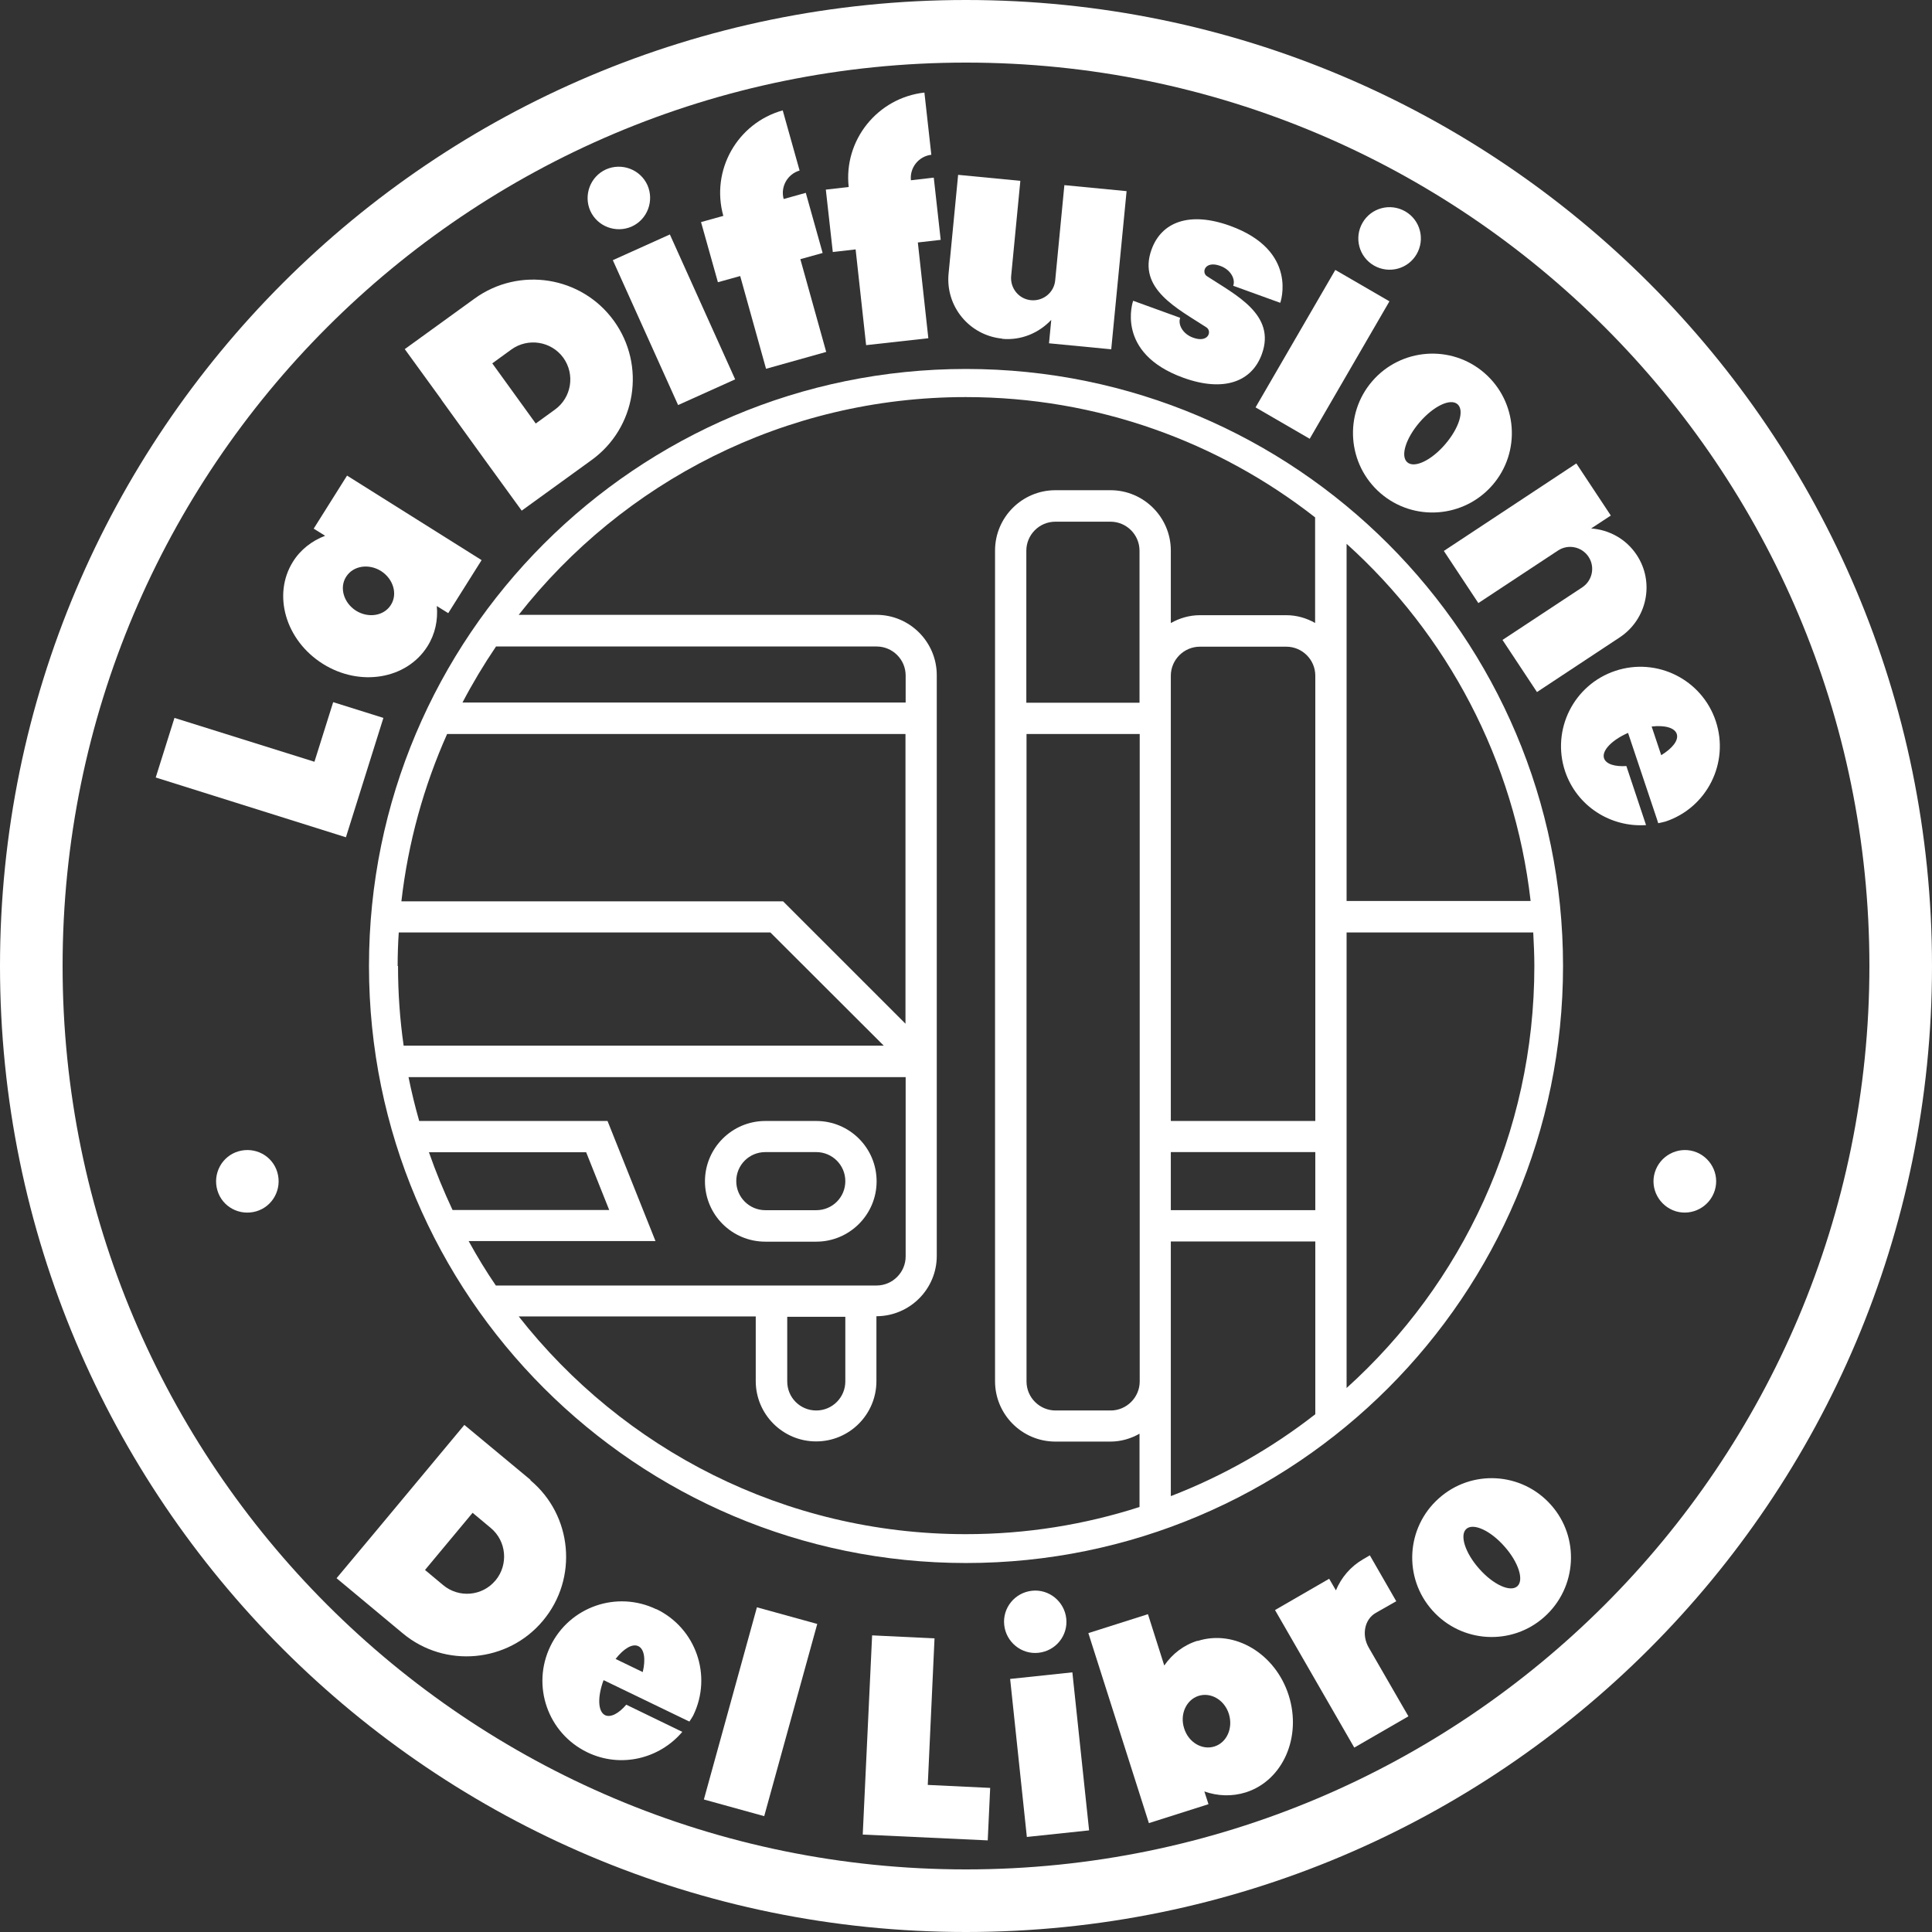
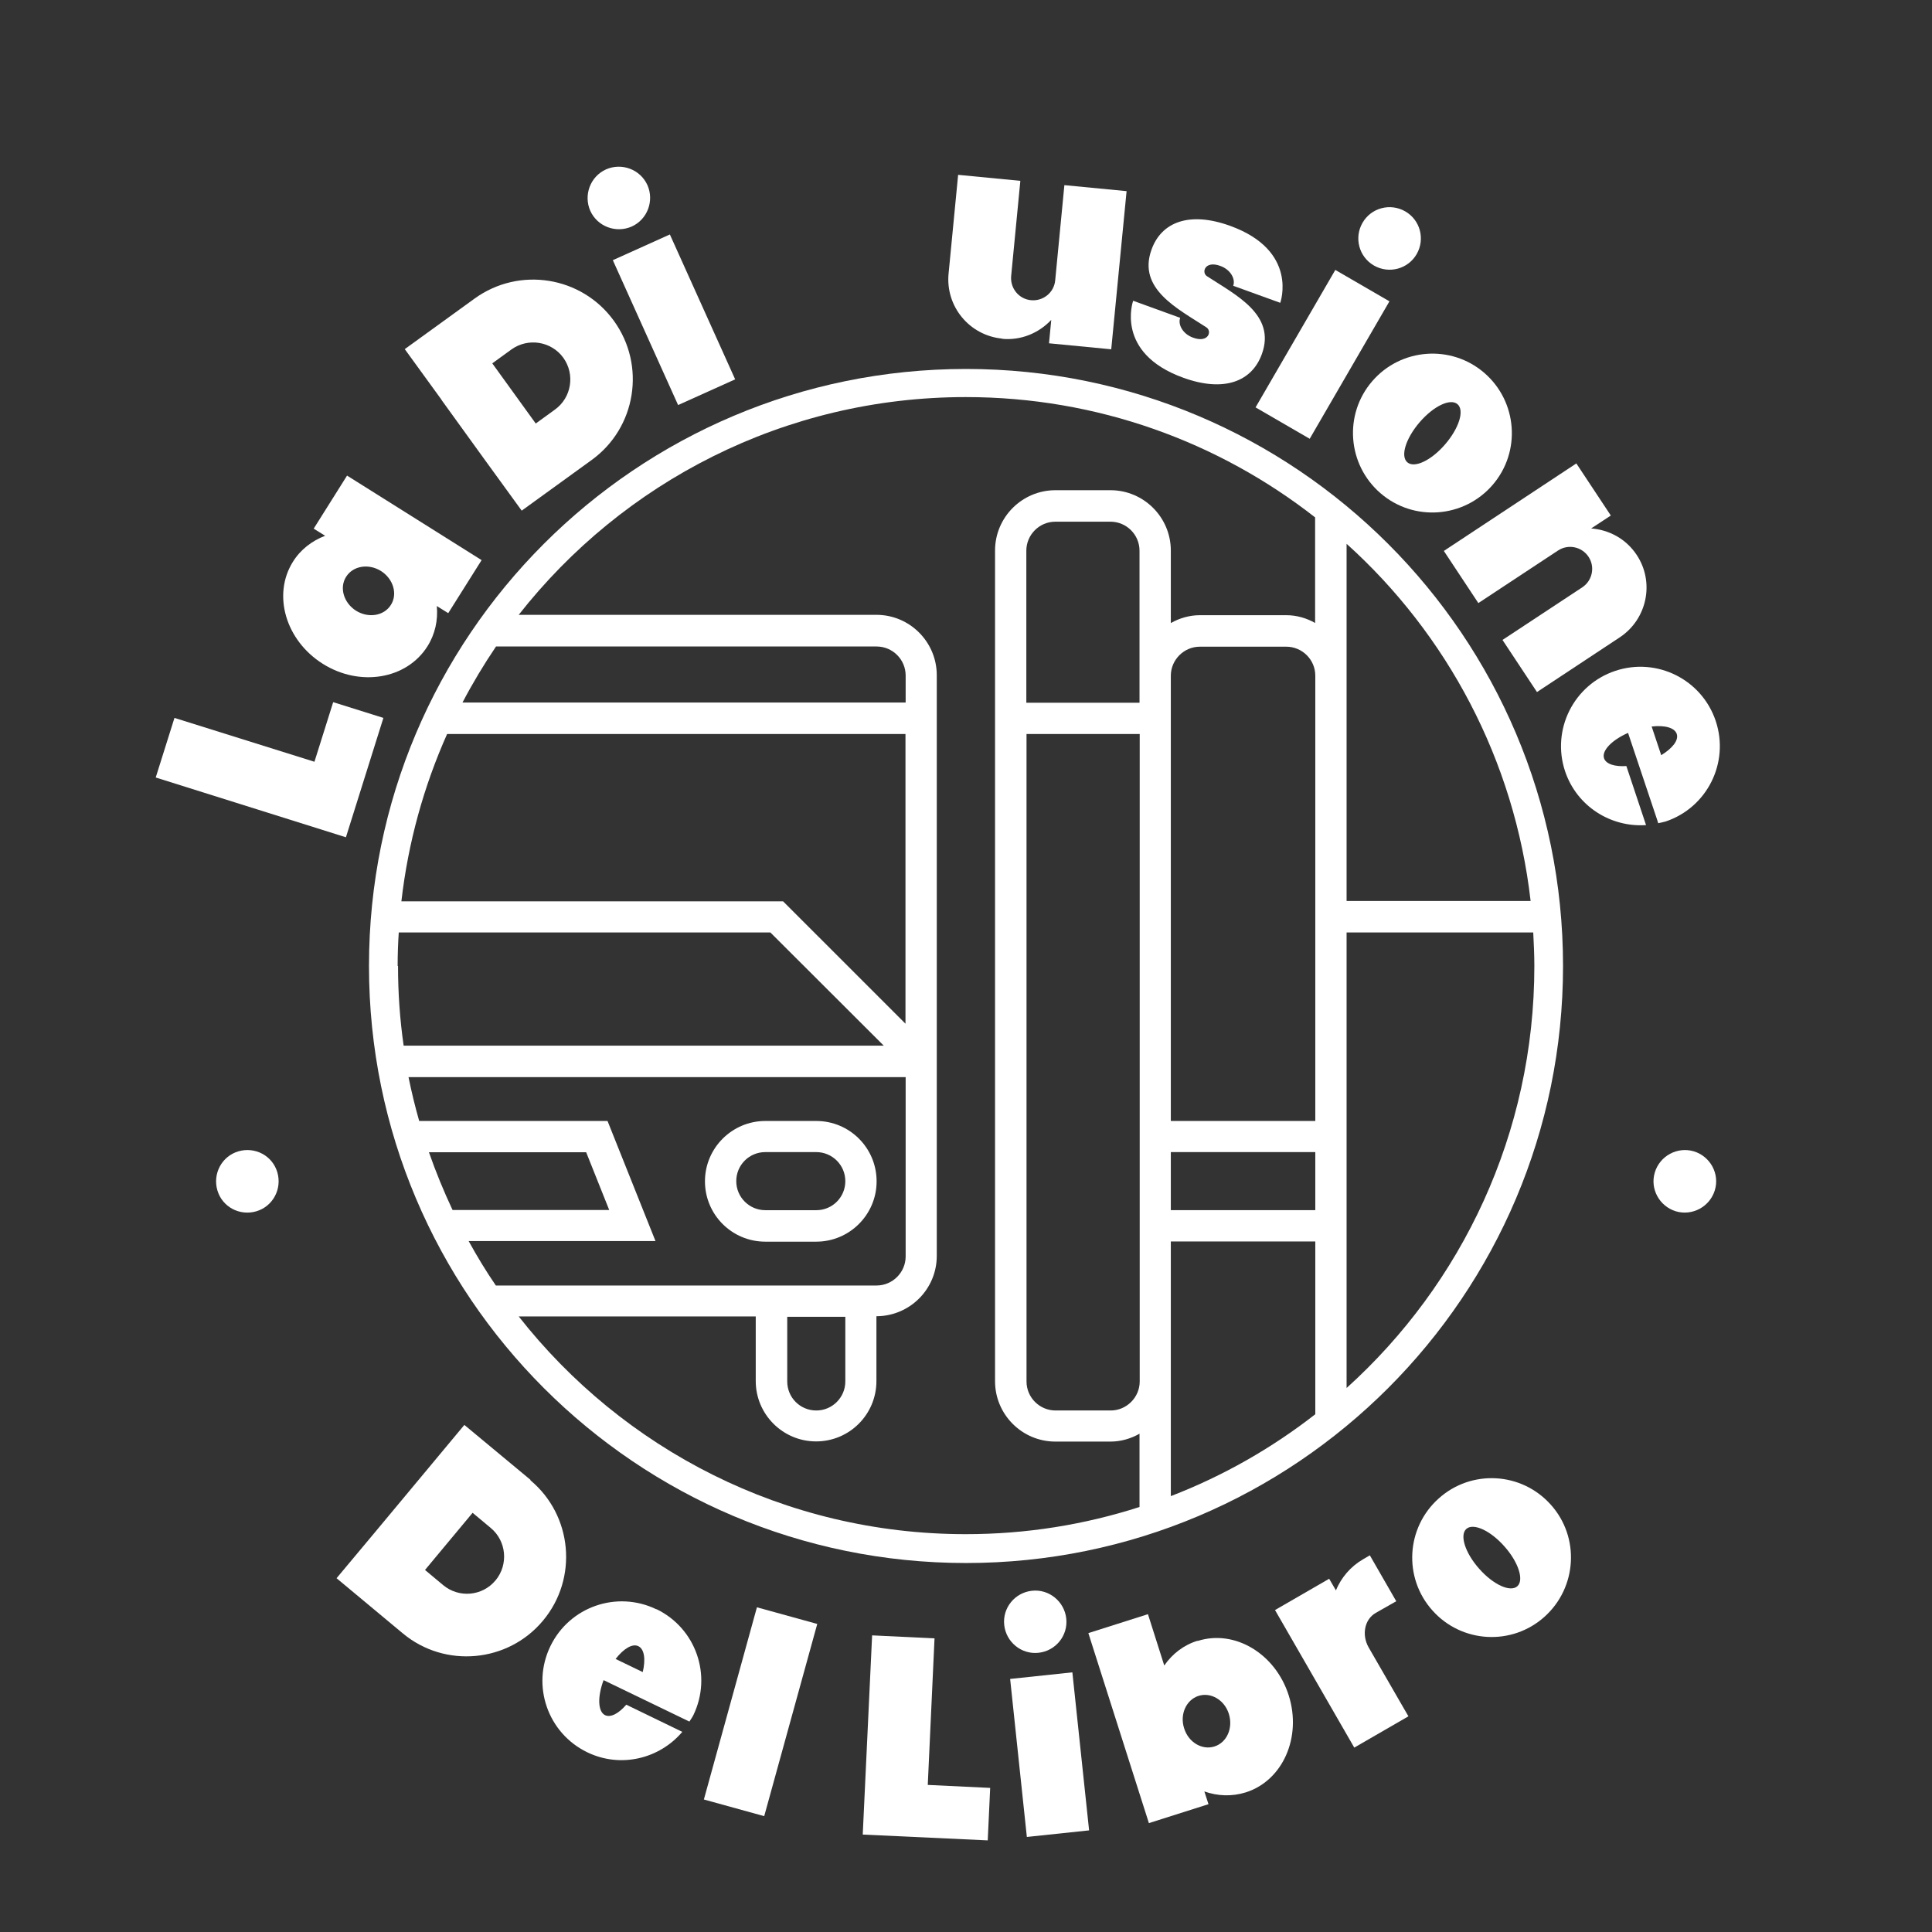
<svg xmlns="http://www.w3.org/2000/svg" width="123" height="123" viewBox="0 0 123 123" fill="none">
  <rect x="0" y="0" width="123" height="123" fill="#333333" stroke="none" />
  <g id="lddl" clip-path="url(#clip0_75_1666)">
-     <path id="Vector" d="M61.5 0C27.535 0 0 27.535 0 61.5C0 95.465 27.535 123 61.5 123C95.465 123 123 95.465 123 61.5C123 27.535 95.465 0 61.5 0ZM61.5 119.015C29.73 119.015 3.985 93.258 3.985 61.5C3.985 29.742 29.73 3.985 61.5 3.985C93.27 3.985 119.015 29.742 119.015 61.5C119.015 93.258 93.258 119.015 61.5 119.015Z" fill="white" />
    <path id="Vector_2" d="M61.5 23.49C40.503 23.49 23.491 40.515 23.491 61.5C23.491 82.485 40.515 99.509 61.5 99.509C82.485 99.509 99.51 82.485 99.51 61.5C99.51 40.515 82.485 23.49 61.5 23.49ZM31.567 41.159H55.809C56.823 41.159 57.658 41.982 57.658 43.008V44.726H29.444C30.088 43.497 30.804 42.304 31.579 41.159H31.567ZM28.465 46.73H57.647V65.174L49.856 57.384H25.554C25.984 53.626 26.986 50.047 28.465 46.73ZM25.316 61.5C25.316 60.784 25.34 60.068 25.387 59.364H49.045L56.263 66.57H25.698C25.459 64.912 25.34 63.218 25.34 61.5H25.316ZM27.308 73.358H37.318L38.785 77.033H28.811C28.251 75.84 27.75 74.623 27.308 73.358ZM29.837 79.013H41.732L38.678 71.366H26.688C26.425 70.447 26.199 69.517 26.008 68.574H57.658V79.992C57.658 81.006 56.823 81.841 55.809 81.841H31.567C30.947 80.934 30.374 79.992 29.837 79.013ZM53.817 83.833V87.949C53.817 88.963 52.994 89.798 51.968 89.798C50.942 89.798 50.119 88.975 50.119 87.949V83.833H53.817ZM65.341 44.738V35.062C65.341 34.048 66.165 33.213 67.191 33.213H70.698C71.712 33.213 72.547 34.036 72.547 35.062V44.738H65.341ZM72.559 46.73V87.949C72.559 88.963 71.724 89.798 70.71 89.798H67.203C66.189 89.798 65.353 88.975 65.353 87.949V46.73H72.559ZM83.738 90.037C80.97 92.196 77.88 93.962 74.54 95.25V79.037H83.738V90.025V90.037ZM83.738 77.045H74.54V73.346H83.738V77.045ZM83.738 71.366H74.54V43.02C74.54 42.006 75.375 41.171 76.389 41.171H81.889C82.903 41.171 83.738 41.994 83.738 43.02V71.366ZM83.738 39.667C83.189 39.357 82.569 39.166 81.889 39.166H76.389C75.721 39.166 75.088 39.357 74.54 39.667V35.051C74.54 32.939 72.822 31.209 70.698 31.209H67.191C65.079 31.209 63.349 32.927 63.349 35.051V87.937C63.349 90.049 65.067 91.778 67.191 91.778H70.698C71.366 91.778 71.999 91.588 72.547 91.277V95.942C69.064 97.064 65.353 97.672 61.488 97.672C49.928 97.672 39.644 92.244 33.023 83.809H48.114V87.925C48.114 90.037 49.832 91.767 51.956 91.767C54.079 91.767 55.797 90.049 55.797 87.925V83.797H55.833C57.933 83.773 59.639 82.067 59.639 79.956V42.984C59.639 40.873 57.921 39.143 55.797 39.143H33.023C39.644 30.708 49.928 25.28 61.488 25.28C69.875 25.28 77.594 28.143 83.726 32.939V39.644L83.738 39.667ZM97.684 61.5C97.684 72.165 93.067 81.745 85.73 88.367V59.364H97.613C97.648 60.068 97.684 60.784 97.684 61.5ZM85.73 57.372V43.008V34.621C92.113 40.371 96.42 48.377 97.446 57.36H85.73V57.372Z" fill="white" />
    <path id="Vector_3" d="M15.175 73.3C14.125 73.61 13.529 74.719 13.839 75.781C14.149 76.843 15.259 77.428 16.32 77.117C17.37 76.807 17.967 75.698 17.657 74.636C17.346 73.574 16.237 72.99 15.175 73.3Z" fill="white" />
    <path id="Vector_4" d="M107.837 73.299C106.787 72.989 105.677 73.585 105.355 74.635C105.033 75.685 105.642 76.794 106.691 77.117C107.741 77.427 108.851 76.83 109.173 75.78C109.495 74.73 108.887 73.621 107.837 73.299Z" fill="white" />
    <path id="Vector_5" d="M51.968 71.367H48.723C46.611 71.367 44.881 73.085 44.881 75.209C44.881 77.332 46.599 79.05 48.723 79.05H51.968C54.079 79.05 55.809 77.332 55.809 75.209C55.809 73.085 54.091 71.367 51.968 71.367ZM51.968 77.046H48.723C47.709 77.046 46.874 76.223 46.874 75.197C46.874 74.171 47.697 73.348 48.723 73.348H51.968C52.982 73.348 53.817 74.171 53.817 75.197C53.817 76.223 52.994 77.046 51.968 77.046Z" fill="white" />
    <path id="Vector_6" d="M20.544 42.257C22.906 43.748 25.889 43.247 27.213 41.148C27.702 40.372 27.893 39.477 27.809 38.583L28.537 39.036L30.661 35.66L22.095 30.279L19.971 33.656L20.699 34.109C19.864 34.431 19.136 34.98 18.647 35.767C17.335 37.867 18.182 40.766 20.544 42.257ZM22.035 36.722C22.477 36.018 23.467 35.863 24.254 36.352C25.041 36.853 25.328 37.819 24.886 38.511C24.445 39.215 23.455 39.37 22.667 38.881C21.88 38.38 21.594 37.413 22.035 36.722Z" fill="white" />
    <path id="Vector_7" d="M75.339 24.051C77.916 24.982 79.705 24.302 80.338 22.536C81.244 20.031 78.668 18.778 76.842 17.585C76.472 17.346 76.711 16.571 77.689 16.929C78.357 17.168 78.668 17.776 78.512 18.194L81.507 19.279C81.507 19.279 82.7 15.963 78.31 14.376C75.733 13.445 73.943 14.125 73.311 15.891C72.404 18.396 74.981 19.649 76.806 20.842C77.176 21.081 76.938 21.856 75.959 21.498C75.291 21.26 74.981 20.651 75.136 20.234L72.142 19.148C72.142 19.148 70.949 22.465 75.339 24.051Z" fill="white" />
    <path id="Vector_8" d="M102.122 48.281C101.955 47.792 102.623 47.112 103.649 46.659L105.487 52.147L105.57 52.409C105.725 52.373 105.88 52.349 106.035 52.302C108.684 51.419 110.115 48.556 109.233 45.907C108.35 43.259 105.487 41.827 102.838 42.71C100.19 43.593 98.758 46.456 99.641 49.105C100.392 51.336 102.552 52.684 104.795 52.529L103.542 48.77C102.814 48.818 102.253 48.651 102.122 48.281ZM106.751 46.73C106.882 47.136 106.465 47.649 105.761 48.078L105.152 46.253C105.976 46.158 106.62 46.325 106.751 46.73Z" fill="white" />
    <path id="Vector_9" d="M87.889 31.401C90.001 33.226 93.198 32.987 95.024 30.876C96.849 28.764 96.611 25.567 94.499 23.741C92.387 21.916 89.19 22.155 87.365 24.266C85.539 26.378 85.778 29.575 87.889 31.401ZM90.383 26.879C91.266 25.853 92.34 25.34 92.793 25.734C93.246 26.128 92.888 27.261 92.005 28.287C91.123 29.313 90.049 29.826 89.596 29.432C89.142 29.038 89.5 27.905 90.383 26.879Z" fill="white" />
    <path id="Vector_10" d="M87.472 16.905C88.426 17.453 89.643 17.131 90.192 16.177C90.741 15.223 90.419 14.006 89.464 13.457C88.51 12.908 87.293 13.23 86.744 14.184C86.195 15.139 86.518 16.356 87.472 16.905Z" fill="white" />
    <path id="Vector_11" d="M85.012 17.185L79.935 25.936L83.382 27.935L88.458 19.184L85.012 17.185Z" fill="white" />
    <path id="Vector_12" d="M28.108 25.46L30.875 29.289L33.214 32.51L37.663 29.289C40.503 27.237 41.135 23.264 39.083 20.425C37.031 17.586 33.059 16.953 30.219 19.005L25.769 22.227L28.108 25.448V25.46ZM32.557 22.25C33.619 21.487 35.099 21.725 35.862 22.775C36.626 23.837 36.387 25.316 35.325 26.08L34.108 26.963L31.341 23.133L32.557 22.25Z" fill="white" />
    <path id="Vector_13" d="M94.105 38.404L99.187 35.051C99.832 34.622 100.702 34.801 101.132 35.445C101.561 36.089 101.382 36.96 100.738 37.39L95.656 40.742L97.851 44.059L103.124 40.575C104.866 39.418 105.355 37.068 104.198 35.326C103.518 34.3 102.432 33.727 101.299 33.644L102.552 32.821L100.357 29.504L91.922 35.075L94.117 38.392L94.105 38.404Z" fill="white" />
    <path id="Vector_14" d="M63.791 21.57C65.007 21.689 66.141 21.2 66.928 20.365L66.785 21.856L70.746 22.238L71.724 12.169L67.763 11.787L67.179 17.848C67.107 18.623 66.415 19.184 65.64 19.112C64.864 19.041 64.304 18.349 64.375 17.573L64.96 11.513L60.999 11.131L60.391 17.418C60.188 19.506 61.715 21.355 63.803 21.558L63.791 21.57Z" fill="white" />
    <path id="Vector_15" d="M24.409 45.705L21.212 44.703L20.019 48.497L11.107 45.705L9.914 49.499L22.023 53.305L24.409 45.705Z" fill="white" />
    <path id="Vector_16" d="M42.647 14.927L39.015 16.564L43.171 25.788L46.804 24.151L42.647 14.927Z" fill="white" />
    <path id="Vector_17" d="M40.217 14.423C41.219 13.97 41.66 12.789 41.219 11.786C40.765 10.784 39.584 10.343 38.582 10.784C37.58 11.238 37.139 12.419 37.58 13.421C38.033 14.423 39.214 14.864 40.217 14.423Z" fill="white" />
-     <path id="Vector_18" d="M45.705 17.967L47.124 17.574L48.77 23.479L52.6 22.405L50.954 16.5L52.373 16.106L51.3 12.277L49.892 12.67C49.677 11.895 50.13 11.084 50.906 10.857L49.832 7.027C46.933 7.839 45.239 10.845 46.05 13.744L44.631 14.138L45.705 17.967Z" fill="white" />
-     <path id="Vector_19" d="M53.018 16.045L54.473 15.878L55.141 21.974L59.102 21.533L58.434 15.437L59.889 15.27L59.448 11.309L57.993 11.476C57.909 10.677 58.482 9.949 59.293 9.853L58.852 5.893C55.869 6.227 53.698 8.923 54.032 11.905L52.576 12.072L53.018 16.033V16.045Z" fill="white" />
    <path id="Vector_20" d="M87.138 104.889C86.673 104.078 86.876 103.088 87.591 102.682L88.892 101.942L87.21 99.019C87.21 99.019 86.923 99.187 86.78 99.27C85.981 99.735 85.396 100.427 85.05 101.25L84.621 100.511L81.173 102.503L86.219 111.26L89.667 109.268L89.238 108.528L87.138 104.889Z" fill="white" />
    <path id="Vector_21" d="M48.189 102.328L44.812 114.564L48.653 115.625L52.03 103.388L48.189 102.328Z" fill="white" />
    <path id="Vector_22" d="M91.6 95.394C89.512 97.255 89.333 100.452 91.194 102.528C93.055 104.616 96.253 104.795 98.328 102.933C100.404 101.072 100.595 97.875 98.734 95.799C96.873 93.711 93.676 93.532 91.6 95.394ZM96.599 100.989C96.157 101.382 95.072 100.893 94.177 99.879C93.282 98.877 92.912 97.732 93.354 97.338C93.795 96.945 94.881 97.434 95.775 98.448C96.67 99.45 97.04 100.595 96.599 100.989Z" fill="white" />
    <path id="Vector_23" d="M68.272 106.469L64.31 106.889L65.374 116.949L69.337 116.53L68.272 106.469Z" fill="white" />
    <path id="Vector_24" d="M66.117 105.224C67.215 105.105 68.002 104.127 67.883 103.041C67.763 101.955 66.785 101.156 65.699 101.275C64.602 101.395 63.814 102.373 63.934 103.459C64.053 104.544 65.031 105.344 66.117 105.224Z" fill="white" />
    <path id="Vector_25" d="M59.496 104.306L55.523 104.115L54.926 116.797L62.884 117.167L63.039 113.826L59.066 113.636L59.496 104.306Z" fill="white" />
    <path id="Vector_26" d="M33.786 94.224L29.563 90.717L27.01 93.783L23.98 97.422L21.427 100.476L25.638 103.983C28.322 106.226 32.343 105.856 34.574 103.172C36.816 100.488 36.447 96.467 33.762 94.236L33.786 94.224ZM31.543 100.619C30.708 101.621 29.217 101.752 28.215 100.917L27.058 99.951L30.088 96.312L31.245 97.278C32.247 98.114 32.378 99.605 31.555 100.607L31.543 100.619Z" fill="white" />
    <path id="Vector_27" d="M41.791 102.456C39.274 101.239 36.256 102.289 35.039 104.806C33.822 107.323 34.872 110.342 37.389 111.559C39.513 112.585 41.982 111.976 43.438 110.258L39.871 108.528C39.393 109.089 38.88 109.363 38.523 109.196C38.057 108.97 38.033 108.015 38.427 106.965L43.641 109.483L43.891 109.602C43.974 109.471 44.07 109.34 44.142 109.196C45.358 106.679 44.309 103.661 41.791 102.444V102.456ZM40.92 106.452L39.191 105.617C39.703 104.961 40.264 104.615 40.646 104.806C41.028 104.997 41.111 105.653 40.92 106.452Z" fill="white" />
    <path id="Vector_28" d="M76.234 104.46C75.351 104.734 74.635 105.295 74.122 106.034L73.084 102.766L69.29 103.971L73.144 116.068L76.938 114.863L76.675 114.052C77.522 114.35 78.429 114.386 79.312 114.111C81.674 113.36 82.891 110.592 82.044 107.931C81.197 105.271 78.596 103.72 76.246 104.472L76.234 104.46ZM77.319 111.188C76.532 111.439 75.661 110.926 75.387 110.031C75.1 109.148 75.518 108.218 76.305 107.967C77.093 107.717 77.964 108.23 78.238 109.124C78.512 110.019 78.107 110.938 77.319 111.188Z" fill="white" />
  </g>
  <defs>
    <clipPath id="clip0_75_1666">
      <rect width="123" height="123" fill="white" />
    </clipPath>
  </defs>
</svg>